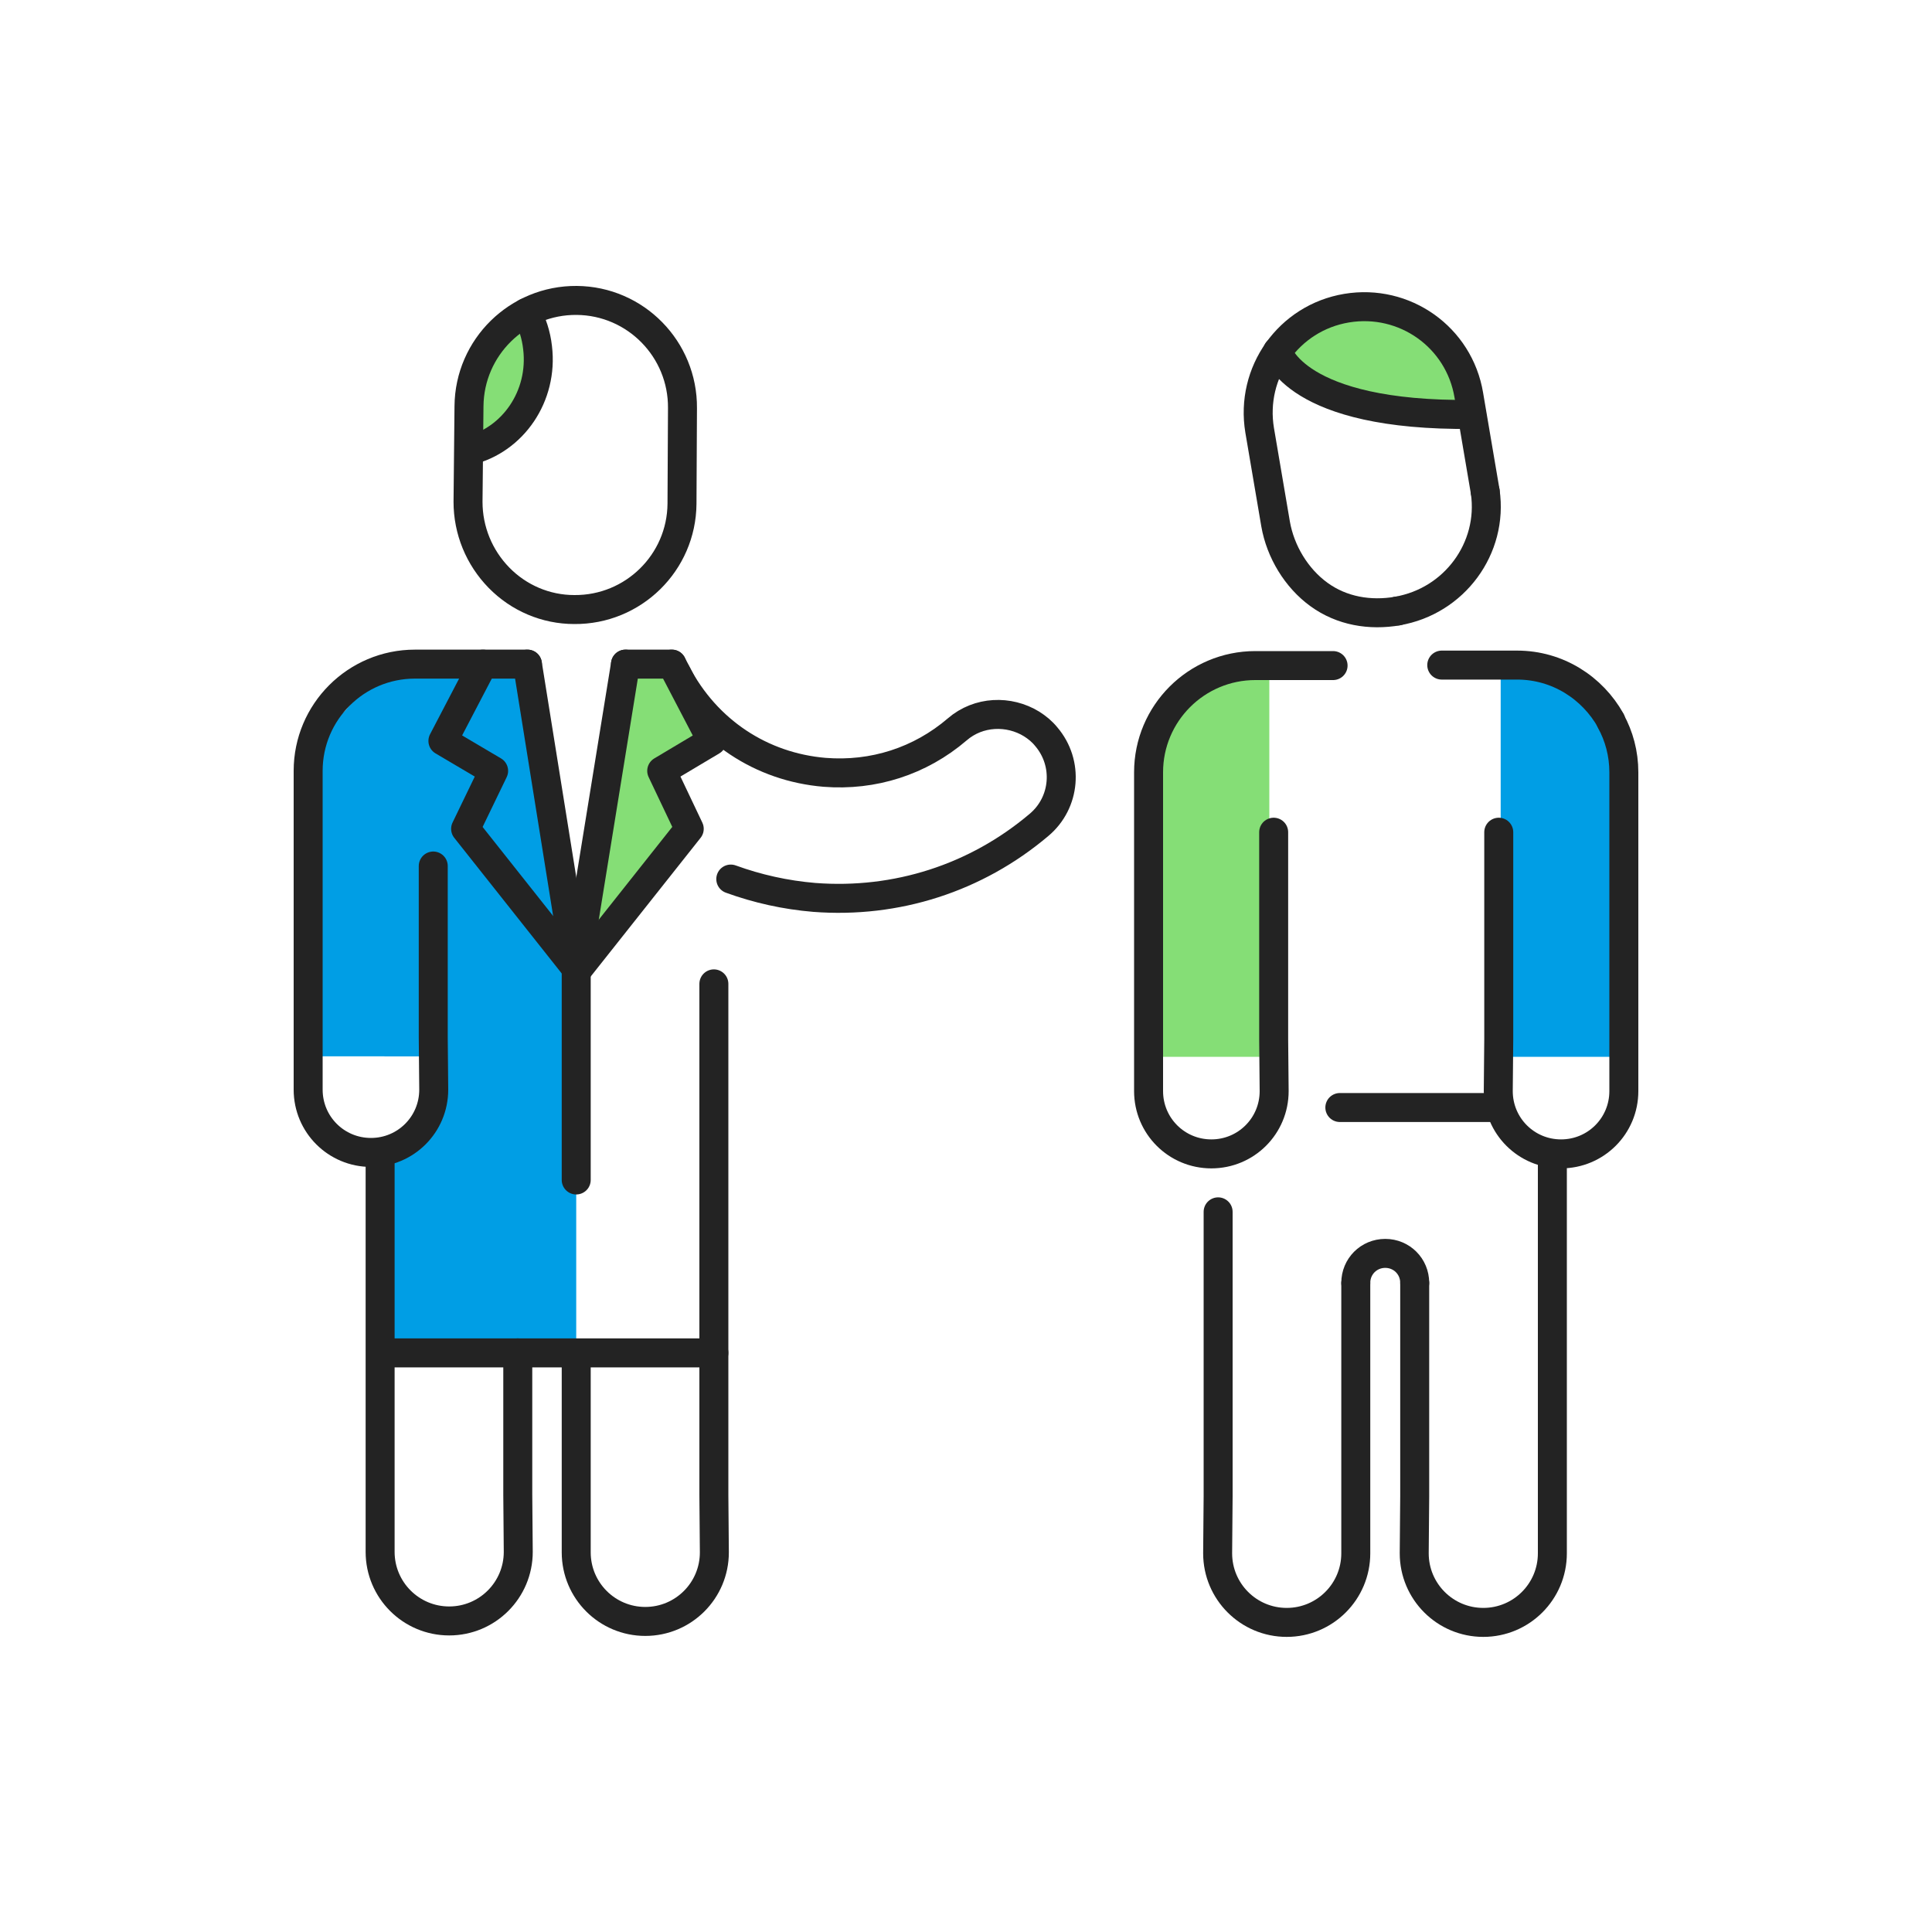
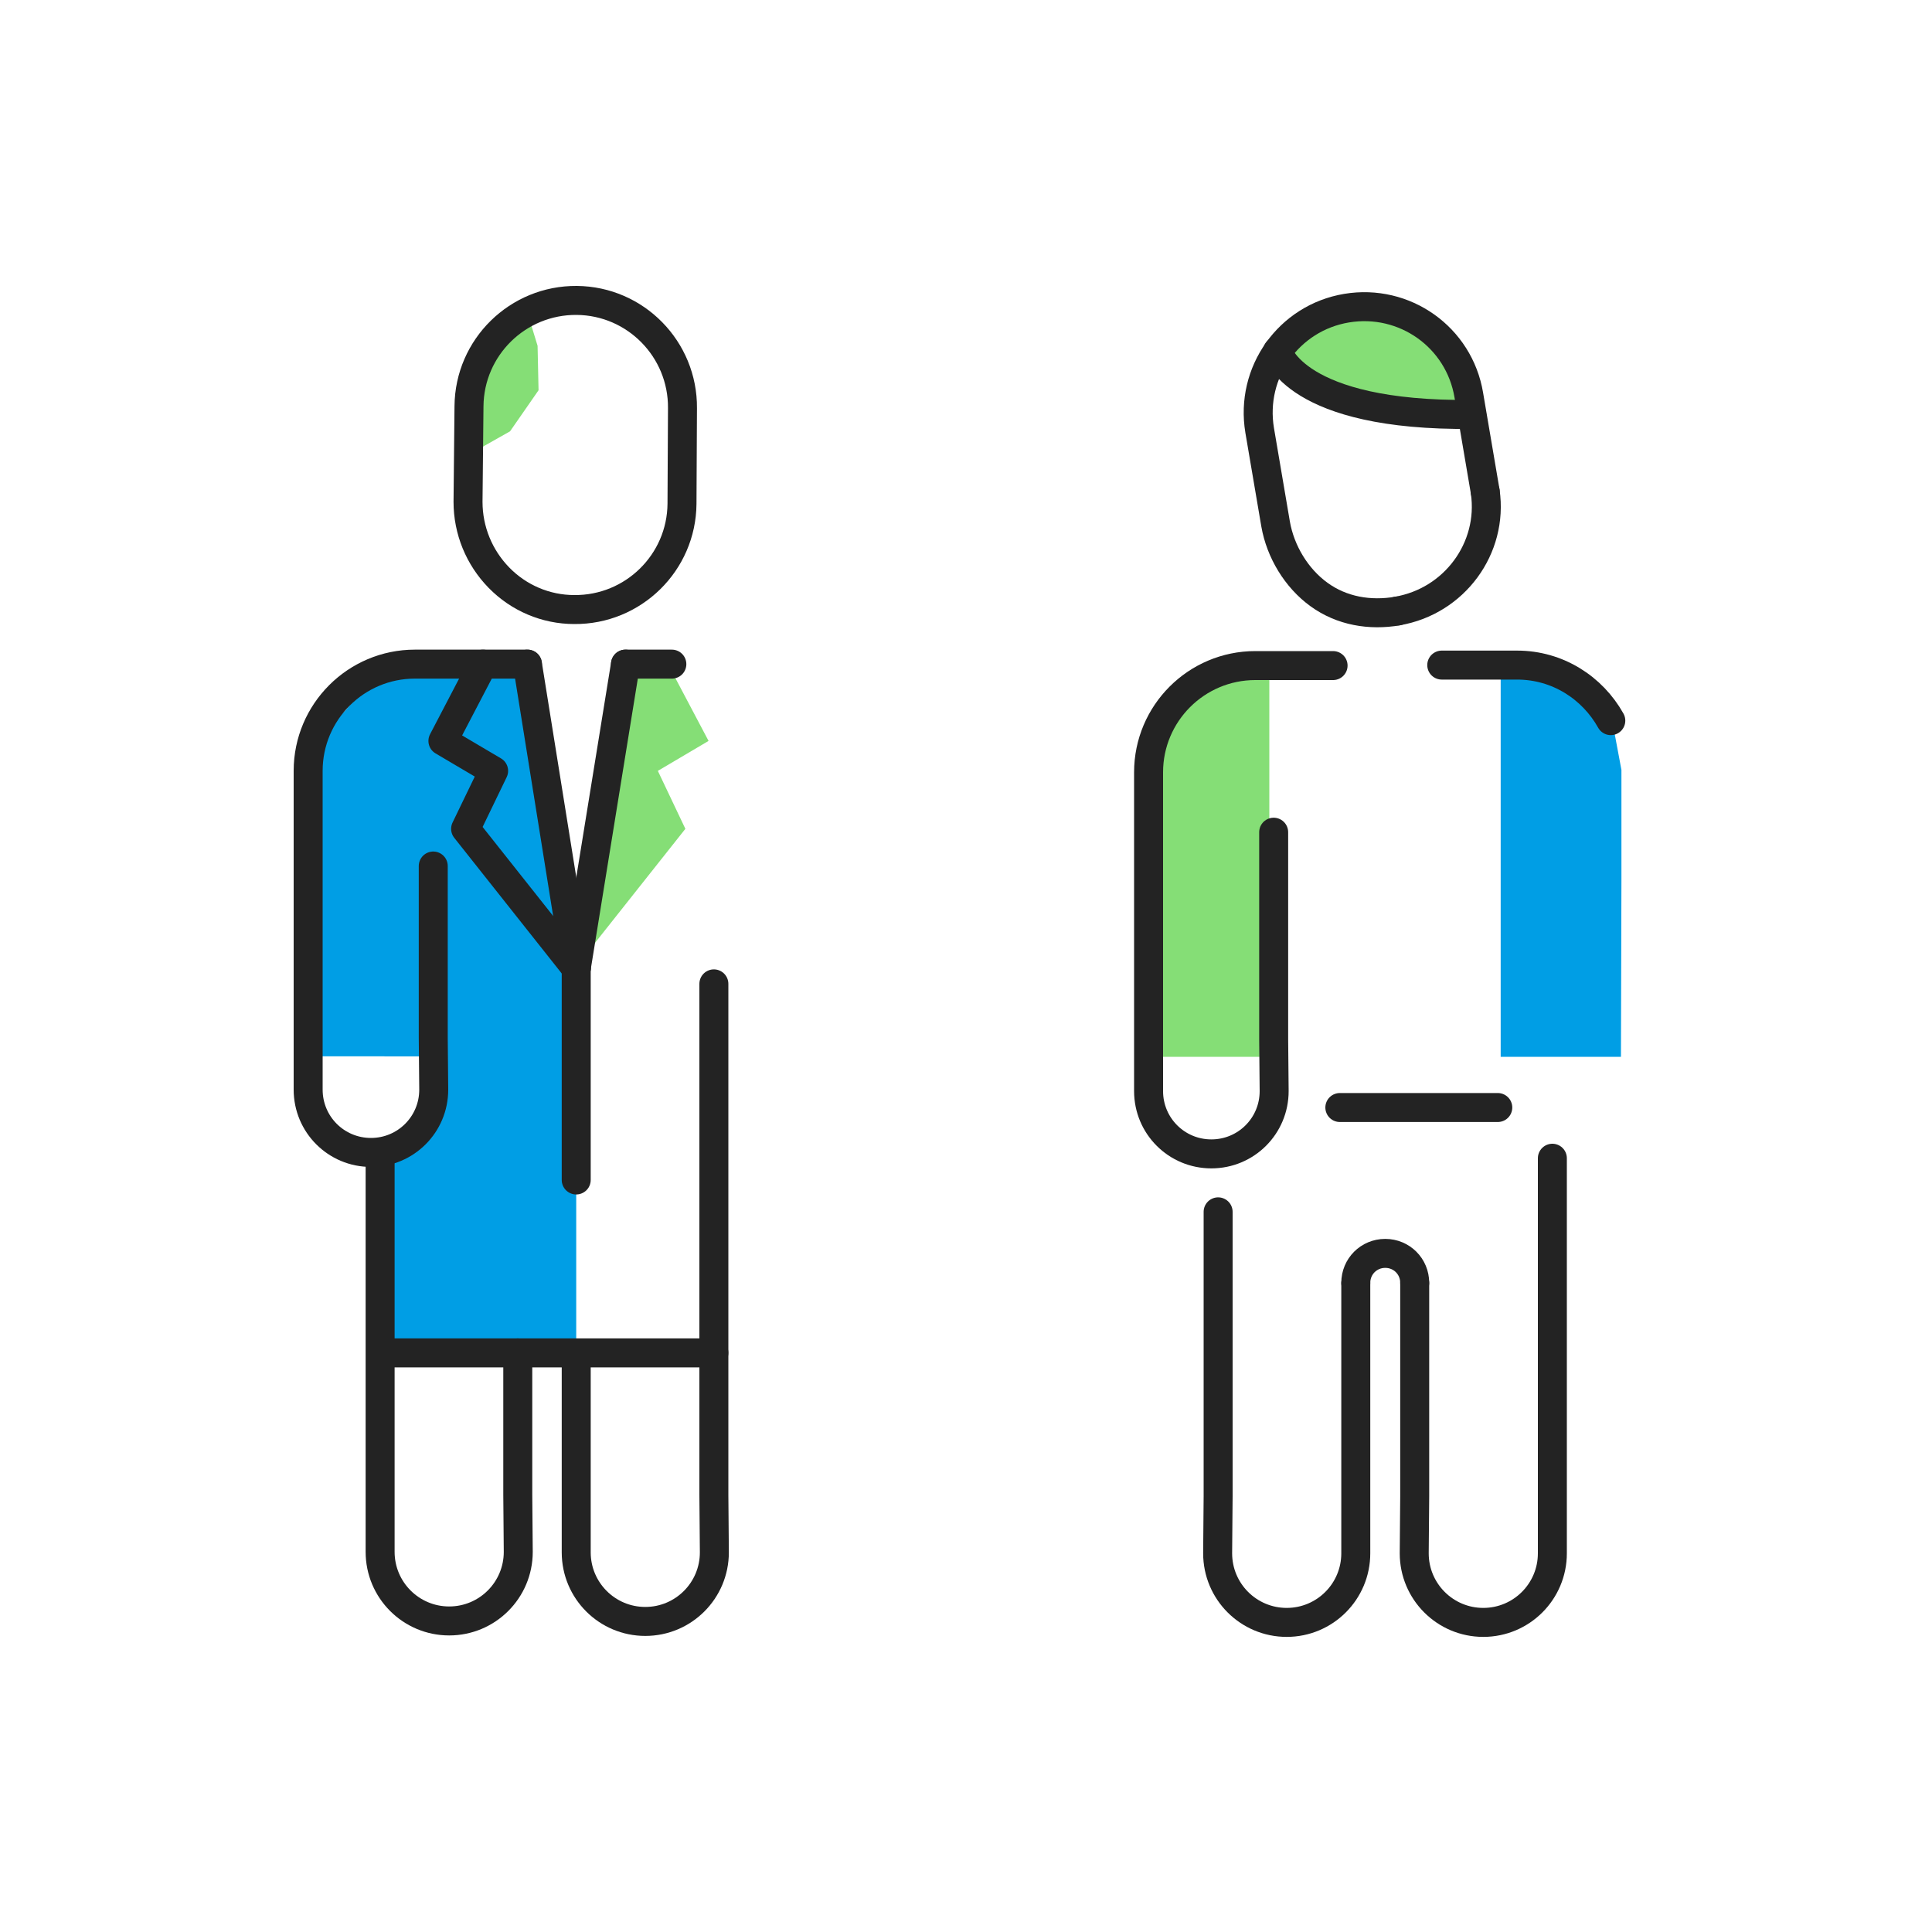
<svg xmlns="http://www.w3.org/2000/svg" version="1.1" id="Layer_1" x="0px" y="0px" viewBox="0 0 400 400" style="enable-background:new 0 0 400 400;" xml:space="preserve">
  <style type="text/css">
	.st0{fill:#009EE5;}
	.st1{fill:none;stroke:#232323;stroke-width:6;stroke-linecap:round;stroke-linejoin:round;stroke-miterlimit:10;}
	.st2{fill:#85DE76;}
</style>
  <g>
    <polyline class="st0" points="119.3,249 119.3,200.5 112,154.6 109.2,137.5 79.6,137.5 79.6,218.7 88.7,218.7 88.7,235.7    79.6,235.7 79.6,280.1 119.3,280.1 119.3,249  " />
    <polygon class="st0" points="88.7,218.7 88.7,137.5 78.5,138.9 71.4,147.2 66.4,151.4 64.9,159.4 64.9,182 65,218.7  " />
    <g>
-       <path class="st1" d="M140,139.3c6.3,12.1,17.7,19.5,30.7,20.6c10.1,0.8,19.8-2.3,27.5-8.9c4.4-3.8,10.7-4,15.4-1.1    c1.1,0.7,2.1,1.5,3,2.6c4.7,5.5,4,13.7-1.5,18.3c-13,11-29.5,16.3-46.5,15c-6-0.5-11.8-1.8-17.3-3.8" />
-     </g>
+       </g>
    <line class="st1" x1="147.8" y1="280.1" x2="79.6" y2="280.1" />
    <path class="st1" d="M89.7,179.3v35.6l0.1,10.7c0,7.2-5.8,13-13,13s-13-5.8-13-13v-19v-47c0-12.2,9.9-22.1,22.1-22.1h23.3" />
    <polyline class="st1" points="100,137.5 91.7,153.4 102.2,159.6 96.4,171.6 119.3,200.5  " />
    <polygon class="st2" points="138.3,137.5 146.7,153.4 136.2,159.6 141.9,171.6 119,200.5 129.5,137.5  " />
    <line class="st1" x1="119.3" y1="200.5" x2="119.3" y2="244.3" />
    <g>
      <path class="st1" d="M107.2,280.1v29.4l0.1,11.8c0,7.9-6.4,14.3-14.3,14.3s-14.3-6.4-14.3-14.3v-20.9v-60.9" />
      <path class="st1" d="M147.8,203.7v105.9l0.1,11.8c0,7.9-6.4,14.3-14.3,14.3s-14.3-6.4-14.3-14.3v-20.9v-20.3" />
    </g>
    <line class="st1" x1="119.3" y1="200.5" x2="109.2" y2="137.5" />
    <polyline class="st1" points="120.2,194.9 129.5,137.5 119.3,200.5  " />
-     <polyline class="st1" points="139.1,137.5 147.4,153.4 137,159.6 142.7,171.6 119.8,200.5  " />
    <polygon class="st2" points="97.1,94.1 105.6,89.3 111.5,80.8 111.3,71.6 109.5,65.7 103.1,69.2 98.6,74.9 96.1,79.8  " />
    <path class="st1" d="M141.2,104.3c-0.1,12.2-10.1,22-22.3,21.9c-5.9,0-11.5-2.4-15.6-6.6s-6.4-9.8-6.4-15.7l0.2-19.8   c0.1-12.2,10.1-22,22.3-21.9s22,10.1,21.9,22.3L141.2,104.3z" />
-     <path class="st1" d="M97.1,93.3c9.1-2.2,15.4-11.3,14.2-21.3c-0.3-2.7-1.1-5.1-2.3-7.3" />
    <line class="st1" x1="129.5" y1="137.5" x2="139.1" y2="137.5" />
  </g>
  <polygon class="st0" points="310.7,137.5 322.1,139 330,144.9 334.2,151.4 335.7,159.4 335.7,182 335.6,218.8 310.7,218.8 " />
  <polygon class="st2" points="262.8,137.5 251.5,139 243.5,144.9 239.3,151.4 237.9,159.4 237.9,182 237.9,218.8 262.8,218.8 " />
  <g>
    <path class="st1" d="M333.5,149.2c-3.8-6.8-11-11.5-19.4-11.5h-5.7c-0.5,0-9.9,0-9.9,0" />
-     <path class="st1" d="M310.3,172.3v42.9l-0.1,10.7c0,7.2,5.8,13,13,13s13-5.8,13-13v-19v-47c0-3.9-1-7.5-2.7-10.6" />
    <path class="st1" d="M263.7,172.3v42.9l0.1,10.7c0,7.2-5.8,13-13,13c-7.2,0-13-5.8-13-13v-19v-47c0-12.2,9.9-22.1,22.1-22.1h5.7   c0.5,0,10.4,0,10.4,0" />
    <g>
      <path class="st1" d="M292.9,265.6v44.2l-0.1,11.8c0,7.9,6.4,14.3,14.3,14.3s14.3-6.4,14.3-14.3v-20.9v-60.9" />
      <path class="st1" d="M252.2,250.9v58.9l-0.1,11.8c0,7.9,6.4,14.3,14.3,14.3s14.3-6.4,14.3-14.3v-20.9v-35" />
    </g>
    <path class="st1" d="M280.7,265.6L280.7,265.6c0-3.4,2.7-6.1,6.1-6.1l0,0c3.4,0,6.1,2.7,6.1,6.1l0,0" />
  </g>
  <line class="st1" x1="277.4" y1="229.3" x2="310.1" y2="229.3" />
  <g>
    <polygon class="st2" points="287.5,65.1 298.2,71.2 303.9,81.1 302.7,85.9 288.4,85.4 275.2,82.7 269.3,78.3 267.1,73.3    266.8,68.6 277.1,64.1  " />
    <g>
      <path class="st1" d="M289.3,126.5c11.8-2,19.9-13,18.2-24.7" />
      <path class="st1" d="M307.5,101.8l-3.4-20c-2-12-13.3-20-25.3-18l0,0c-12,2-20,13.3-18,25.3l3.3,19.4c1,5.7,4.3,11.2,9,14.6    s10.5,4.4,16.3,3.4l0,0" />
    </g>
    <path class="st1" d="M264.5,72.7c0,0,3.5,13.5,40.2,13.1" />
  </g>
</svg>